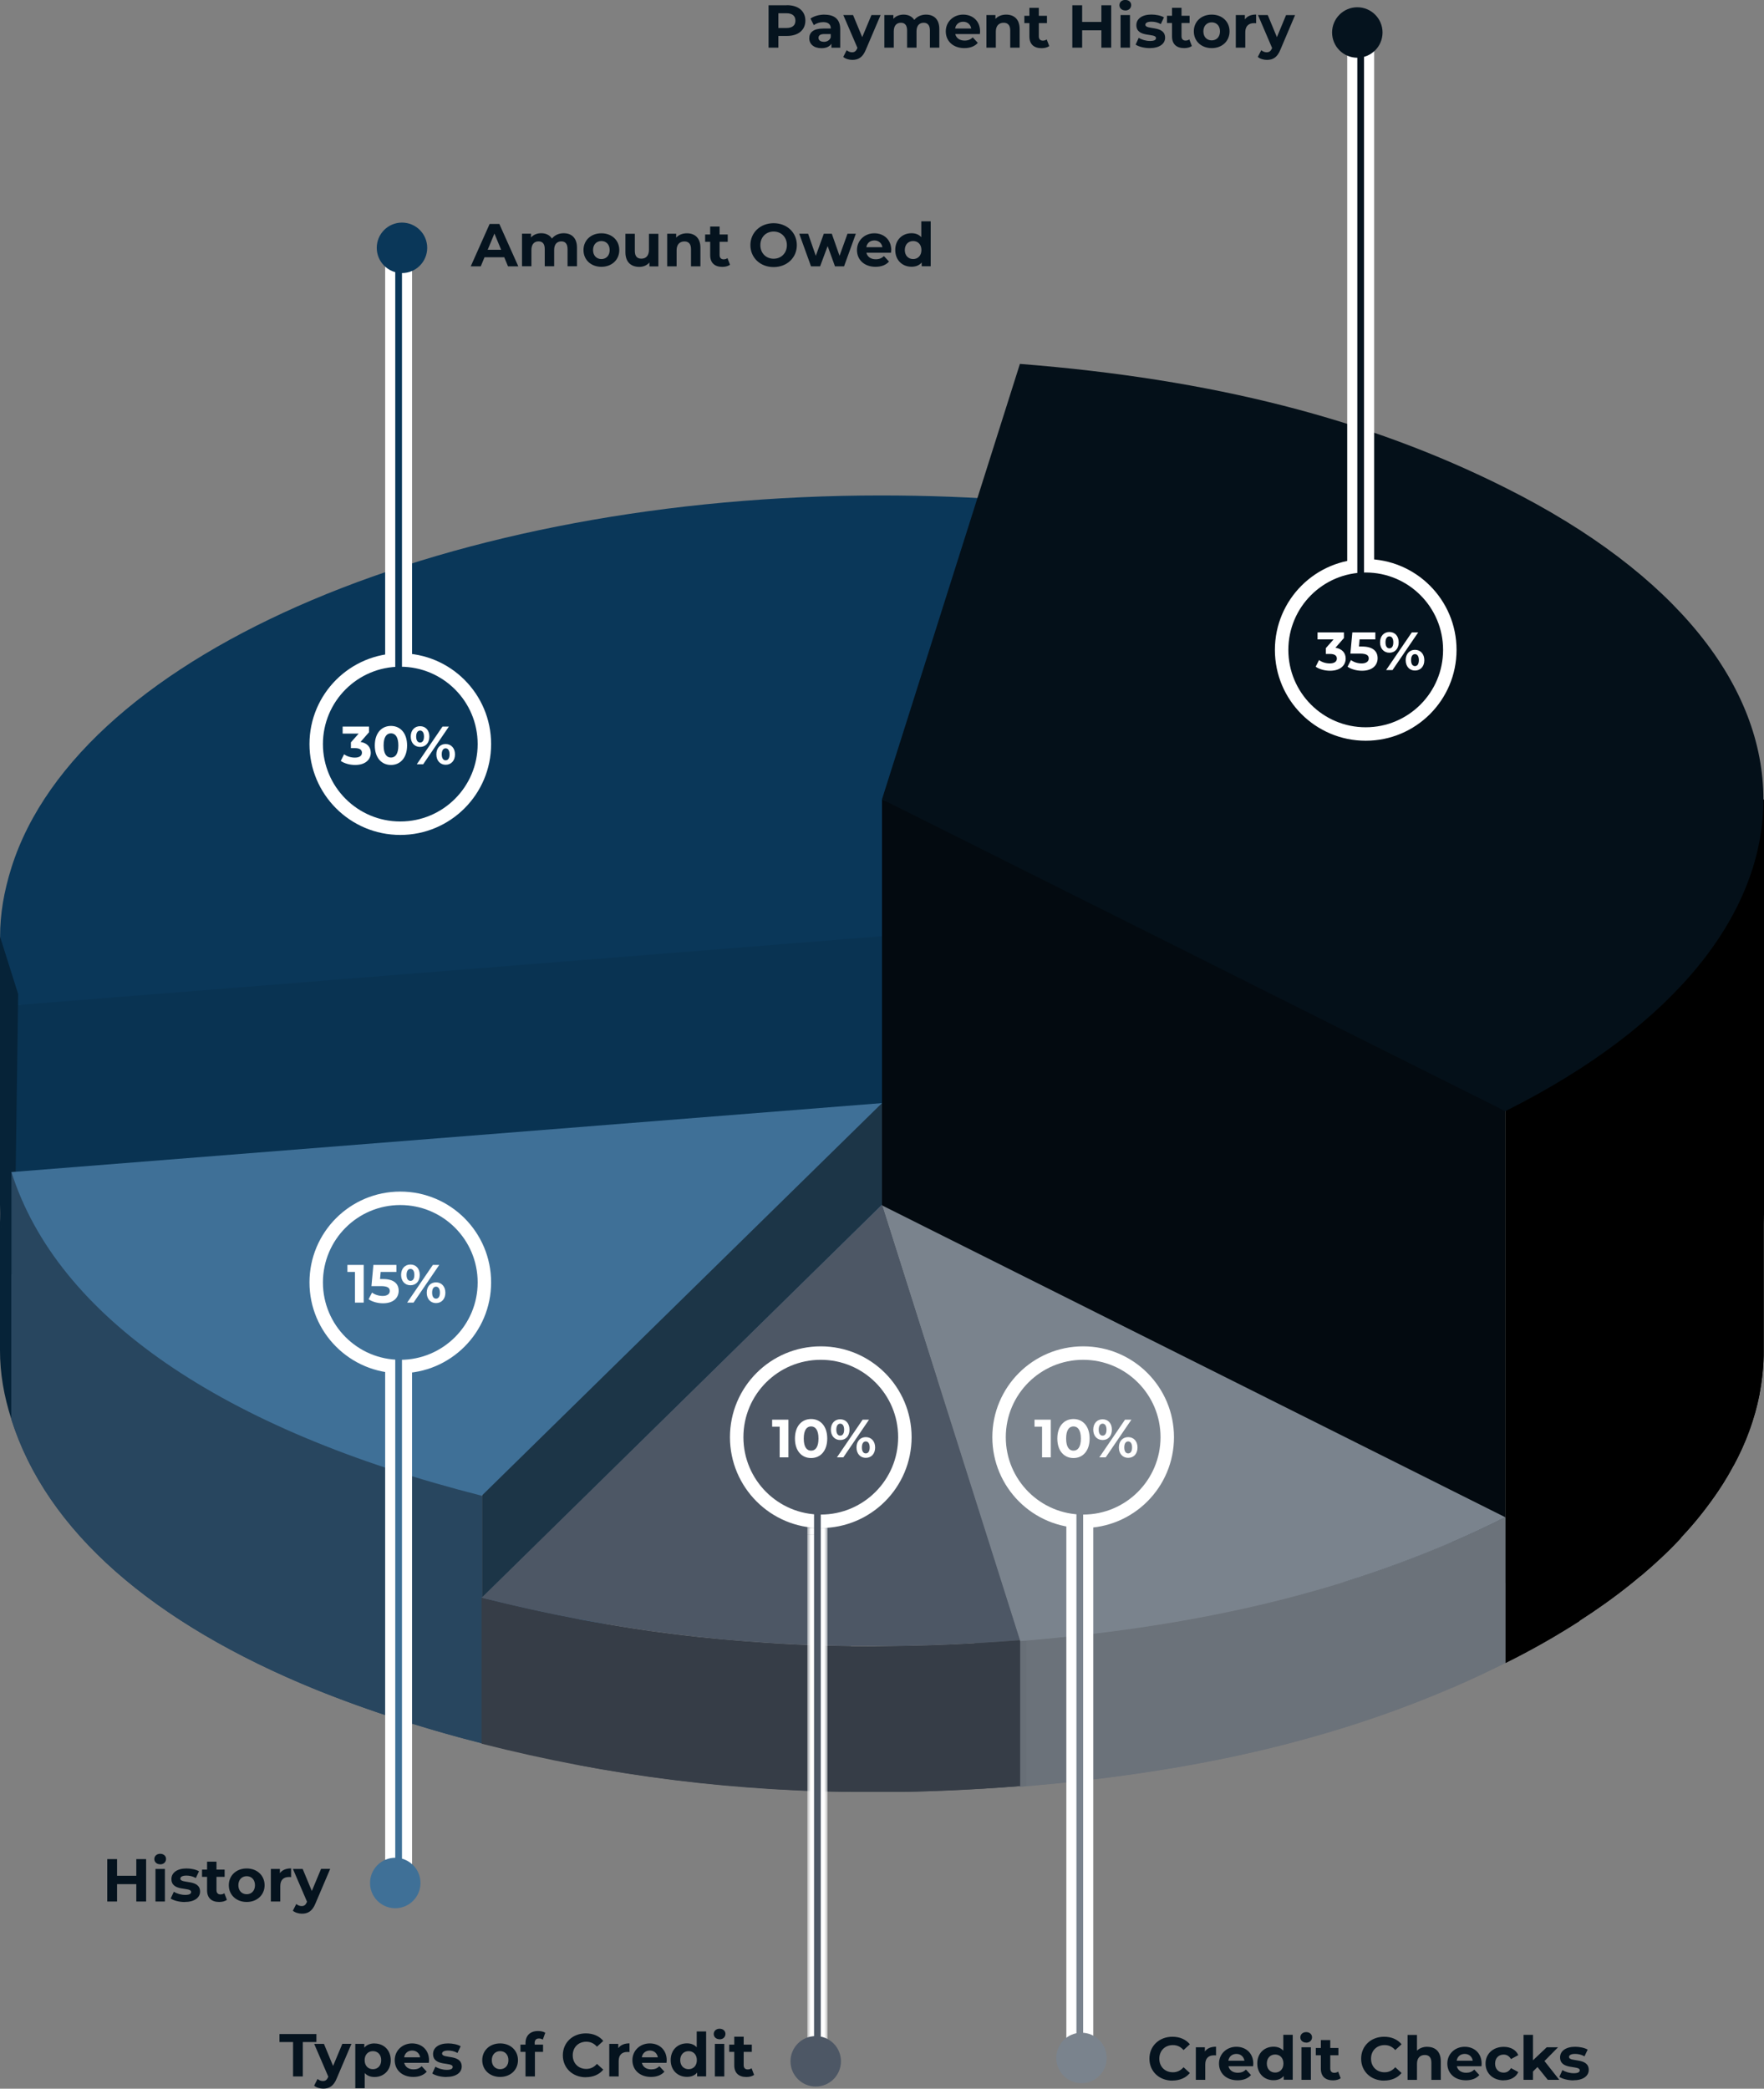
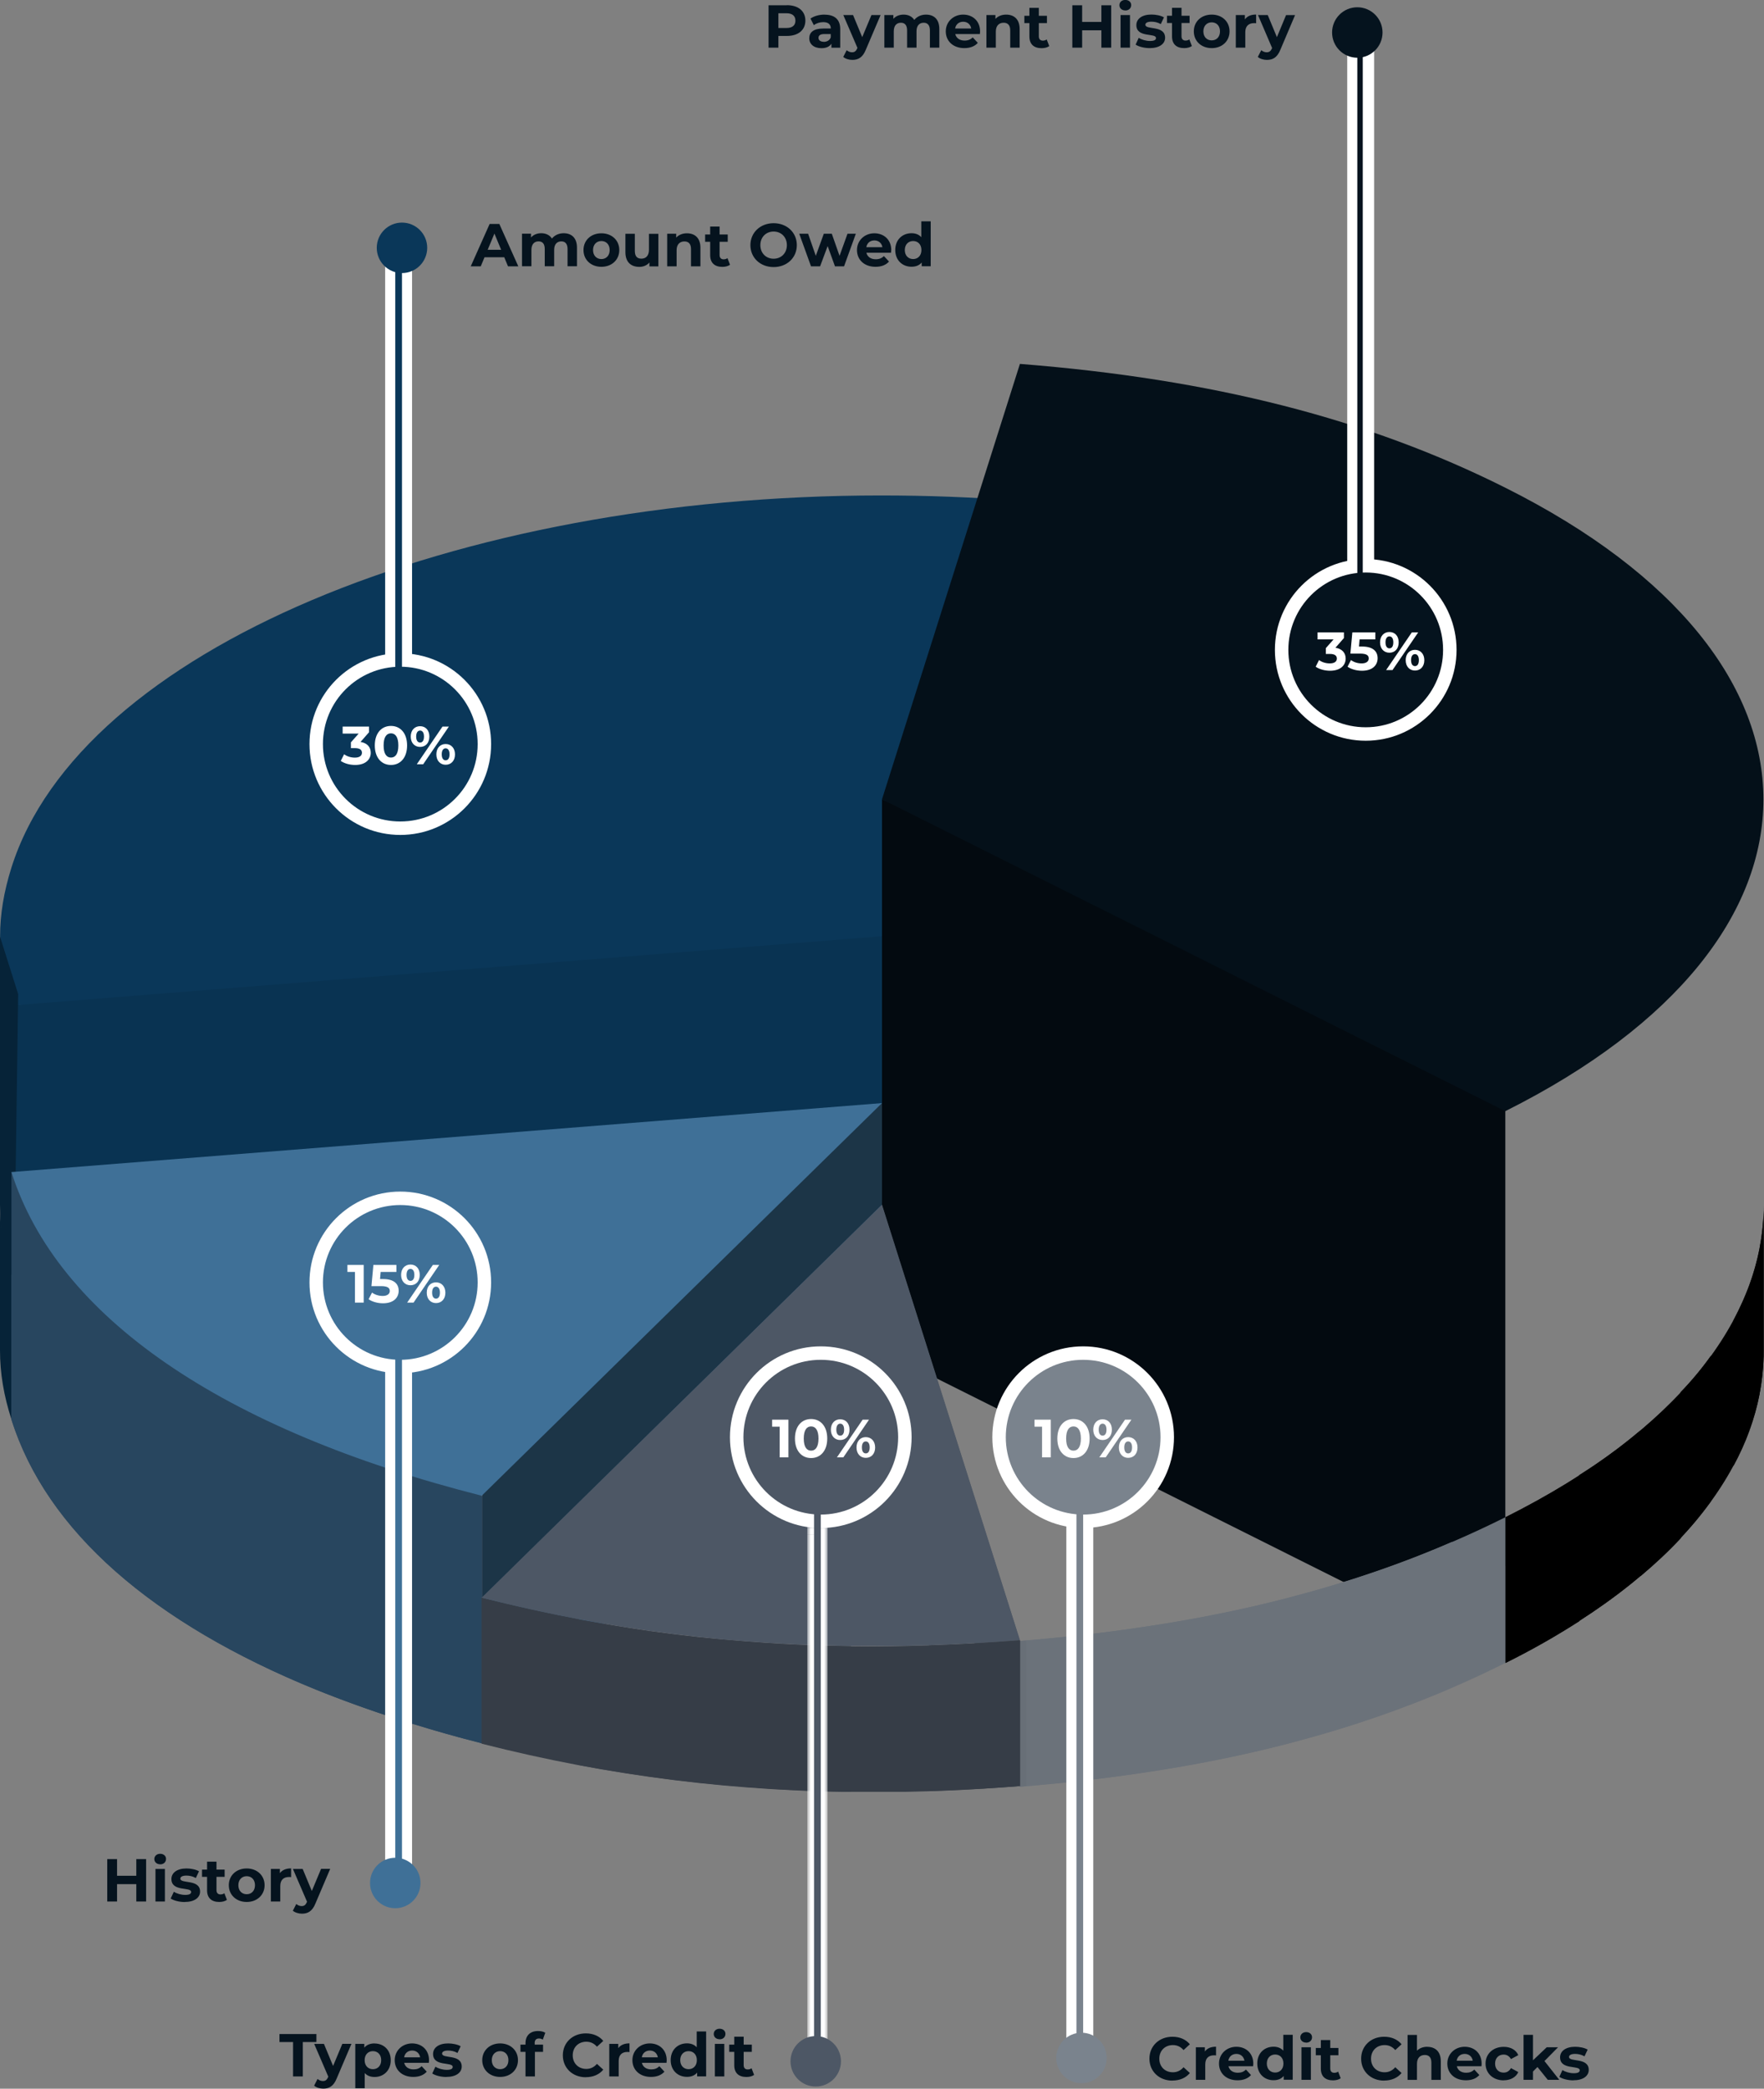
<svg xmlns="http://www.w3.org/2000/svg" id="a" viewBox="0 0 262.2 310.4">
  <rect x="0" y="0" width="262.2" height="310.4" fill="#808080" stroke="none" />
  <defs>
    <clipPath id="b">
      <rect y="54.08" width="262.2" height="212.2" style="fill:none;" />
    </clipPath>
    <mask id="c" x="120" y="226.7" width="3" height="78" maskUnits="userSpaceOnUse">
      <g id="d">
        <rect x="120" y="226.7" width="3" height="78" style="fill:#fff;" />
        <path d="m122,303.36v-75.33h-1v75.33h1Z" style="fill-rule:evenodd;" />
      </g>
    </mask>
  </defs>
  <path d="m116.97.78h-2.73v6.3h1.46v-1.74h1.27c1.68,0,2.74-.87,2.74-2.28s-1.05-2.29-2.74-2.29Zm-.08,3.38h-1.19V1.97h1.19c.89,0,1.34.4,1.34,1.1s-.45,1.09-1.34,1.09Zm5.67-1.99c-.77,0-1.56.21-2.09.59l.5.98c.35-.28.88-.45,1.4-.45.76,0,1.12.35,1.12.95h-1.12c-1.48,0-2.08.59-2.08,1.45s.67,1.47,1.81,1.47c.71,0,1.21-.23,1.48-.67v.6h1.31v-2.76c0-1.47-.86-2.15-2.33-2.15Zm-.11,4.04c-.49,0-.79-.23-.79-.58,0-.32.21-.57.86-.57h.96v.5c-.16.44-.57.66-1.04.66Zm7.08-3.97l-1.37,3.28-1.36-3.28h-1.45l2.1,4.88-.02.05c-.19.43-.4.6-.79.6-.28,0-.58-.12-.79-.31l-.51,1c.32.28.85.44,1.35.44.87,0,1.54-.35,2.01-1.52l2.19-5.14h-1.35Zm8.12-.07c-.73,0-1.36.3-1.75.79-.34-.53-.92-.79-1.59-.79-.62,0-1.16.22-1.52.63v-.56h-1.34v4.84h1.4v-2.43c0-.86.44-1.27,1.06-1.27.58,0,.92.36.92,1.14v2.56h1.4v-2.43c0-.86.44-1.27,1.07-1.27.57,0,.92.36.92,1.14v2.56h1.4v-2.77c0-1.48-.83-2.14-1.98-2.14Zm8.03,2.51c0-1.56-1.1-2.51-2.52-2.51s-2.58,1.04-2.58,2.49,1.09,2.49,2.76,2.49c.87,0,1.55-.27,2-.78l-.75-.81c-.33.31-.7.47-1.21.47-.74,0-1.25-.37-1.39-.97h3.66c0-.12.03-.27.03-.38Zm-2.51-1.45c.63,0,1.09.4,1.19,1.01h-2.39c.1-.62.56-1.01,1.2-1.01Zm6.39-1.06c-.66,0-1.22.23-1.6.64v-.57h-1.34v4.84h1.4v-2.39c0-.89.49-1.31,1.16-1.31.62,0,.98.36.98,1.14v2.56h1.4v-2.77c0-1.48-.86-2.14-2.01-2.14Zm6.02,3.69c-.15.12-.36.18-.57.18-.38,0-.6-.23-.6-.64v-1.97h1.21v-1.08h-1.21v-1.18h-1.4v1.18h-.75v1.08h.75v1.99c0,1.15.67,1.74,1.81,1.74.43,0,.86-.1,1.14-.31l-.38-.99Zm8.13-5.08v2.48h-2.86V.78h-1.46v6.3h1.46v-2.58h2.86v2.58h1.46V.78h-1.46Zm3.55.78c.52,0,.88-.34.88-.81,0-.43-.35-.76-.88-.76s-.87.34-.87.78.35.78.87.78Zm-.7,5.52h1.4V2.24h-1.4v4.84Zm4.33.07c1.45,0,2.29-.64,2.29-1.54,0-1.91-2.93-1.11-2.93-1.94,0-.25.27-.45.9-.45.44,0,.92.09,1.39.36l.47-1c-.46-.27-1.19-.42-1.86-.42-1.41,0-2.24.65-2.24,1.57,0,1.94,2.92,1.12,2.92,1.92,0,.27-.24.44-.89.44-.6,0-1.25-.19-1.68-.47l-.46,1.01c.45.3,1.27.52,2.1.52Zm5.9-1.3c-.15.12-.36.18-.57.18-.38,0-.6-.23-.6-.64v-1.97h1.2v-1.08h-1.2v-1.18h-1.41v1.18h-.75v1.08h.75v1.99c0,1.15.67,1.74,1.81,1.74.43,0,.86-.1,1.14-.31l-.38-.99Zm3.32,1.3c1.54,0,2.65-1.03,2.65-2.49s-1.11-2.49-2.65-2.49-2.66,1.03-2.66,2.49,1.12,2.49,2.66,2.49Zm0-1.15c-.71,0-1.24-.5-1.24-1.34s.54-1.34,1.24-1.34,1.23.5,1.23,1.34-.53,1.34-1.23,1.34Zm4.93-3.12v-.64h-1.35v4.84h1.41v-2.29c0-.93.52-1.35,1.29-1.35.11,0,.2,0,.32.02v-1.3c-.75,0-1.32.24-1.66.71Zm6.12-.64l-1.36,3.28-1.36-3.28h-1.45l2.09,4.88v.05c-.2.43-.42.6-.81.6-.27,0-.58-.12-.79-.31l-.52,1c.32.28.85.44,1.35.44.88,0,1.54-.35,2.01-1.52l2.18-5.14h-1.35Z" style="fill:#05131e;" />
  <path d="m174.26,309.19c1.1,0,2.01-.4,2.6-1.12l-.94-.86c-.42.49-.95.75-1.58.75-1.18,0-2.02-.83-2.02-2.02s.84-2.02,2.02-2.02c.63,0,1.16.25,1.58.74l.94-.86c-.59-.72-1.5-1.12-2.59-1.12-1.96,0-3.42,1.36-3.42,3.26s1.46,3.26,3.41,3.26Zm4.83-4.31v-.64h-1.34v4.84h1.4v-2.29c0-.93.51-1.35,1.29-1.35.11,0,.2,0,.31.02v-1.3c-.75,0-1.32.24-1.66.71Zm7.2,1.8c0-1.56-1.1-2.51-2.52-2.51s-2.58,1.04-2.58,2.49,1.09,2.49,2.76,2.49c.87,0,1.55-.27,2-.78l-.75-.81c-.33.32-.7.47-1.21.47-.74,0-1.25-.37-1.39-.97h3.66c0-.12.03-.27.03-.38Zm-2.51-1.45c.63,0,1.09.4,1.19,1.01h-2.39c.1-.62.56-1.01,1.2-1.01Zm6.97-2.83v2.35c-.35-.4-.86-.59-1.45-.59-1.37,0-2.42.97-2.42,2.49s1.05,2.49,2.42,2.49c.65,0,1.16-.21,1.51-.63v.56h1.34v-6.68h-1.4Zm-1.21,5.6c-.7,0-1.24-.5-1.24-1.34s.54-1.34,1.24-1.34,1.23.5,1.23,1.34-.54,1.34-1.23,1.34Zm4.61-4.44c.52,0,.87-.34.87-.81,0-.43-.35-.76-.87-.76s-.87.34-.87.78.35.78.87.78Zm-.7,5.52h1.4v-4.84h-1.4v4.84Zm5.45-1.22c-.15.12-.36.18-.57.18-.38,0-.6-.22-.6-.64v-1.97h1.21v-1.08h-1.21v-1.18h-1.4v1.18h-.75v1.08h.75v1.99c0,1.15.67,1.74,1.81,1.74.43,0,.85-.1,1.14-.31l-.38-.99Zm6.83,1.33c1.1,0,2.01-.4,2.6-1.12l-.94-.86c-.42.49-.95.75-1.58.75-1.18,0-2.02-.83-2.02-2.02s.84-2.02,2.02-2.02c.63,0,1.16.25,1.58.74l.94-.86c-.59-.72-1.5-1.12-2.59-1.12-1.96,0-3.42,1.36-3.42,3.26s1.46,3.26,3.41,3.26Zm6.43-5.02c-.62,0-1.16.2-1.54.58v-2.34h-1.4v6.68h1.4v-2.39c0-.89.49-1.31,1.16-1.31.62,0,.98.36.98,1.14v2.56h1.4v-2.77c0-1.48-.86-2.14-2.01-2.14Zm8.07,2.51c0-1.56-1.1-2.51-2.52-2.51s-2.58,1.04-2.58,2.49,1.09,2.49,2.76,2.49c.88,0,1.55-.27,2-.78l-.75-.81c-.33.32-.7.47-1.21.47-.73,0-1.25-.37-1.39-.97h3.67c.01-.12.02-.27.02-.38Zm-2.51-1.45c.63,0,1.09.4,1.19,1.01h-2.39c.1-.62.55-1.01,1.2-1.01Zm5.79,3.92c1.01,0,1.82-.45,2.17-1.22l-1.09-.59c-.26.47-.65.67-1.09.67-.71,0-1.27-.49-1.27-1.34s.56-1.34,1.27-1.34c.44,0,.83.21,1.09.67l1.09-.59c-.35-.79-1.15-1.23-2.17-1.23-1.58,0-2.7,1.04-2.7,2.49s1.12,2.49,2.7,2.49Zm6.55-.07h1.71l-2.2-2.79,2.02-2.05h-1.68l-2.05,1.94v-3.78h-1.4v6.68h1.4v-1.23l.67-.67,1.53,1.9Zm3.8.07c1.45,0,2.29-.64,2.29-1.54,0-1.91-2.93-1.11-2.93-1.93,0-.25.27-.45.9-.45.44,0,.92.09,1.4.36l.47-1c-.46-.27-1.2-.42-1.86-.42-1.41,0-2.24.65-2.24,1.57,0,1.94,2.92,1.12,2.92,1.92,0,.27-.24.44-.89.44-.59,0-1.25-.19-1.68-.47l-.46,1.01c.45.3,1.27.52,2.09.52Z" style="fill:#05131e;" />
  <path d="m75.51,39.58h1.53l-2.82-6.3h-1.44l-2.81,6.3h1.49l.56-1.35h2.93l.56,1.35Zm-3.02-2.46l1-2.41,1,2.41h-2Zm11.3-2.46c-.73,0-1.36.3-1.75.79-.34-.53-.92-.79-1.59-.79-.62,0-1.16.22-1.52.63v-.56h-1.34v4.84h1.4v-2.43c0-.86.44-1.27,1.06-1.27.59,0,.92.36.92,1.14v2.56h1.4v-2.43c0-.86.44-1.27,1.07-1.27.57,0,.92.36.92,1.14v2.56h1.4v-2.77c0-1.48-.83-2.14-1.98-2.14Zm5.6,4.99c1.54,0,2.66-1.03,2.66-2.49s-1.12-2.49-2.66-2.49-2.66,1.03-2.66,2.49,1.12,2.49,2.66,2.49Zm0-1.15c-.7,0-1.24-.5-1.24-1.34s.54-1.34,1.24-1.34,1.23.5,1.23,1.34-.53,1.34-1.23,1.34Zm7.07-3.76v2.39c0,.89-.47,1.31-1.12,1.31s-.98-.36-.98-1.17v-2.53h-1.4v2.74c0,1.49.85,2.18,2.07,2.18.59,0,1.13-.22,1.5-.65v.58h1.33v-4.84h-1.4Zm5.65-.07c-.66,0-1.22.23-1.6.64v-.57h-1.34v4.84h1.4v-2.39c0-.89.49-1.31,1.16-1.31.62,0,.98.36.98,1.14v2.56h1.4v-2.77c0-1.48-.86-2.14-2.01-2.14Zm6.02,3.69c-.15.12-.36.18-.57.18-.38,0-.6-.23-.6-.64v-1.97h1.21v-1.08h-1.21v-1.18h-1.4v1.18h-.75v1.08h.75v1.99c0,1.15.67,1.74,1.81,1.74.43,0,.85-.1,1.14-.31l-.38-.99Zm6.86,1.33c1.98,0,3.45-1.38,3.45-3.26s-1.47-3.26-3.45-3.26-3.45,1.39-3.45,3.26,1.46,3.26,3.45,3.26Zm0-1.24c-1.12,0-1.97-.82-1.97-2.02s.85-2.02,1.97-2.02,1.97.82,1.97,2.02-.85,2.02-1.97,2.02Zm10.98-3.71l-1.18,3.28-1.15-3.28h-1.19l-1.19,3.28-1.14-3.28h-1.32l1.75,4.84h1.35l1.12-3.01,1.09,3.01h1.35l1.75-4.84h-1.24Zm6.51,2.44c0-1.56-1.1-2.51-2.52-2.51s-2.58,1.04-2.58,2.49,1.09,2.49,2.76,2.49c.87,0,1.55-.27,2-.78l-.75-.81c-.33.31-.7.47-1.22.47-.74,0-1.25-.37-1.39-.97h3.66c0-.12.03-.27.03-.38Zm-2.51-1.45c.63,0,1.09.4,1.19,1.01h-2.39c.1-.62.56-1.01,1.2-1.01Zm6.97-2.83v2.35c-.35-.4-.86-.59-1.45-.59-1.37,0-2.42.97-2.42,2.49s1.05,2.49,2.42,2.49c.65,0,1.16-.21,1.51-.63v.56h1.34v-6.68h-1.4Zm-1.21,5.6c-.7,0-1.24-.5-1.24-1.34s.54-1.34,1.24-1.34,1.23.5,1.23,1.34-.54,1.34-1.23,1.34Z" style="fill:#05131e;" />
  <path d="m20.26,276.28v2.48h-2.86v-2.48h-1.46v6.3h1.46v-2.58h2.86v2.58h1.46v-6.3h-1.46Zm3.55.78c.52,0,.87-.34.87-.81,0-.43-.35-.76-.87-.76s-.87.34-.87.78.35.78.87.78Zm-.7,5.52h1.4v-4.84h-1.4v4.84Zm4.34.07c1.45,0,2.29-.64,2.29-1.54,0-1.91-2.93-1.11-2.93-1.93,0-.25.27-.45.9-.45.44,0,.92.09,1.4.36l.47-1c-.46-.27-1.2-.42-1.86-.42-1.41,0-2.24.65-2.24,1.57,0,1.94,2.93,1.12,2.93,1.92,0,.27-.24.44-.89.44-.59,0-1.25-.19-1.68-.47l-.47,1.01c.45.3,1.28.52,2.1.52Zm5.9-1.3c-.15.12-.36.18-.57.18-.38,0-.6-.22-.6-.64v-1.97h1.21v-1.08h-1.21v-1.18h-1.4v1.18h-.75v1.08h.75v1.99c0,1.15.67,1.74,1.81,1.74.43,0,.85-.1,1.14-.31l-.38-.99Zm3.32,1.3c1.54,0,2.66-1.04,2.66-2.49s-1.12-2.49-2.66-2.49-2.66,1.04-2.66,2.49,1.12,2.49,2.66,2.49Zm0-1.15c-.7,0-1.24-.5-1.24-1.34s.54-1.34,1.24-1.34,1.23.5,1.23,1.34-.53,1.34-1.23,1.34Zm4.93-3.12v-.64h-1.34v4.84h1.4v-2.29c0-.93.51-1.35,1.29-1.35.11,0,.2,0,.32.02v-1.3c-.75,0-1.32.24-1.67.71Zm6.12-.64l-1.37,3.28-1.36-3.28h-1.45l2.1,4.88-.02.04c-.19.43-.4.6-.79.6-.28,0-.58-.12-.79-.31l-.51,1c.32.28.86.44,1.35.44.87,0,1.54-.35,2.01-1.52l2.19-5.14h-1.35Z" style="fill:#05131e;" />
  <path d="m43.55,308.58h1.46v-5.11h2.02v-1.19h-5.49v1.19h2.02v5.11Zm7.33-4.84l-1.37,3.28-1.36-3.28h-1.45l2.1,4.88-.02.04c-.19.43-.4.6-.79.6-.28,0-.58-.12-.79-.31l-.51,1c.32.28.86.44,1.35.44.87,0,1.54-.35,2.01-1.52l2.19-5.14h-1.35Zm4.79-.07c-.65,0-1.17.21-1.52.63v-.56h-1.34v6.59h1.4v-2.26c.36.4.86.59,1.46.59,1.36,0,2.41-.97,2.41-2.49s-1.05-2.49-2.41-2.49Zm-.24,3.83c-.7,0-1.23-.5-1.23-1.34s.53-1.34,1.23-1.34,1.23.5,1.23,1.34-.53,1.34-1.23,1.34Zm8.34-1.32c0-1.56-1.1-2.51-2.52-2.51s-2.58,1.04-2.58,2.49,1.09,2.49,2.76,2.49c.87,0,1.55-.27,2-.78l-.75-.81c-.33.32-.7.47-1.21.47-.74,0-1.25-.37-1.39-.97h3.66c0-.12.03-.27.03-.38Zm-2.51-1.45c.63,0,1.09.4,1.19,1.01h-2.38c.1-.62.56-1.01,1.2-1.01Zm5.08,3.92c1.45,0,2.29-.64,2.29-1.54,0-1.91-2.92-1.11-2.92-1.93,0-.25.27-.45.9-.45.44,0,.92.09,1.39.36l.47-1c-.46-.27-1.2-.42-1.86-.42-1.41,0-2.24.65-2.24,1.57,0,1.94,2.92,1.12,2.92,1.92,0,.27-.24.44-.89.44-.59,0-1.25-.19-1.68-.47l-.47,1.01c.45.3,1.28.52,2.1.52Zm8,0c1.54,0,2.65-1.04,2.65-2.49s-1.12-2.49-2.65-2.49-2.66,1.04-2.66,2.49,1.12,2.49,2.66,2.49Zm0-1.15c-.7,0-1.24-.5-1.24-1.34s.54-1.34,1.24-1.34,1.23.5,1.23,1.34-.53,1.34-1.23,1.34Zm5.13-3.86c0-.48.23-.7.64-.7.22,0,.41.06.57.17l.37-1.02c-.26-.18-.68-.26-1.07-.26-1.21,0-1.87.71-1.87,1.8v.22h-.75v1.08h.75v3.65h1.4v-3.65h1.21v-1.08h-1.24v-.21Zm7.6,5.05c1.1,0,2.01-.4,2.6-1.12l-.94-.86c-.42.49-.95.75-1.58.75-1.18,0-2.02-.83-2.02-2.02s.84-2.02,2.02-2.02c.63,0,1.16.25,1.58.74l.94-.86c-.59-.72-1.5-1.12-2.59-1.12-1.96,0-3.42,1.36-3.42,3.26s1.46,3.26,3.41,3.26Zm4.83-4.31v-.64h-1.34v4.84h1.4v-2.29c0-.93.51-1.35,1.29-1.35.11,0,.2,0,.32.02v-1.3c-.75,0-1.32.24-1.67.71Zm7.2,1.8c0-1.56-1.1-2.51-2.52-2.51s-2.58,1.04-2.58,2.49,1.09,2.49,2.76,2.49c.87,0,1.55-.27,2-.78l-.75-.81c-.33.32-.7.47-1.21.47-.74,0-1.25-.37-1.39-.97h3.66c0-.12.03-.27.03-.38Zm-2.51-1.45c.63,0,1.09.4,1.19,1.01h-2.38c.1-.62.56-1.01,1.2-1.01Zm6.97-2.83v2.35c-.35-.4-.86-.59-1.45-.59-1.37,0-2.42.97-2.42,2.49s1.05,2.49,2.42,2.49c.65,0,1.16-.21,1.51-.63v.56h1.34v-6.68h-1.4Zm-1.21,5.6c-.7,0-1.24-.5-1.24-1.34s.54-1.34,1.24-1.34,1.23.5,1.23,1.34-.54,1.34-1.23,1.34Zm4.61-4.44c.52,0,.87-.34.87-.81,0-.43-.35-.76-.87-.76s-.87.34-.87.78.35.78.87.78Zm-.7,5.52h1.4v-4.84h-1.4v4.84Zm5.45-1.22c-.15.12-.36.18-.57.18-.38,0-.6-.22-.6-.64v-1.97h1.21v-1.08h-1.21v-1.18h-1.4v1.18h-.75v1.08h.75v1.99c0,1.15.67,1.74,1.81,1.74.43,0,.85-.1,1.14-.31l-.38-.99Z" style="fill:#05131e;" />
  <g style="clip-path:url(#b);">
-     <path d="m223.75,165.13v70.2l36.3-35.55,1.5-11.2.65-8.05v-61.75l-33.1,23.35-5.35,23Z" />
    <path d="m1.7,149.43v47.3l137.9-11.9-3.75-52.55L1.7,149.43Z" style="fill:#093352;" />
    <path d="m151.6,114.33v21.65l-20.5,64.7v-21.65l20.5-64.7Z" style="fill:#082b45;" />
    <path d="m131.1,179.03v21.65L1.7,210.93v-21.65l129.4-10.25Z" style="fill:#093352;" />
    <path d="m1.7,189.28v21.65c-1.15-3.55-1.7-6.9-1.7-10.25v-21.65c0,3.35.55,6.7,1.7,10.25Z" style="fill:#062338;" />
    <path d="m130.95,73.63c6.8,0,13.7.25,20.65.8l-20.5,64.7L1.7,149.43c-2.25-7.15-2.25-13.35,0-20.5,10.2-32.3,65.9-55.3,129.25-55.3Z" style="fill:#0a3759;" />
    <path d="m131.1,118.78v68.55l92.65,45.4v-73.4l-92.65-40.55Z" style="fill:#030a10;" />
    <path d="m262.15,179.13v21.65c0,16.75-12.8,33.55-38.4,46.35v-21.65c25.6-12.8,38.4-29.55,38.4-46.35Z" />
    <path d="m262.15,179.88v21.65c-.05,1.85-.25,3.75-.6,5.6v-21.65c.35-1.85.55-3.7.6-5.6Z" />
    <path d="m261.55,185.53v21.65c-.35,1.8-.85,3.6-1.5,5.4v-21.65c.65-1.8,1.15-3.6,1.5-5.4Z" />
    <path d="m260.05,190.93v21.65c-.65,1.8-1.45,3.55-2.4,5.3v-21.65c.95-1.8,1.75-3.55,2.4-5.3Z" />
-     <path d="m257.65,196.18v21.65c-.95,1.8-2.05,3.55-3.35,5.3v-21.65c1.3-1.75,2.4-3.5,3.35-5.3Z" />
    <path d="m254.3,201.48v21.65c-1.35,1.85-2.8,3.65-4.5,5.4v-21.65c1.7-1.75,3.2-3.55,4.5-5.4Z" />
    <path d="m249.85,206.93v21.65c-1.8,1.95-3.85,3.85-6.05,5.7v-21.65c2.2-1.85,4.2-3.75,6.05-5.7Z" />
    <path d="m243.75,212.63v21.65c-2.7,2.3-5.75,4.5-9.05,6.6v-21.65c3.35-2.1,6.35-4.3,9.05-6.6Z" />
    <path d="m234.75,219.28v21.65c-3.35,2.15-7,4.25-10.95,6.2v-21.65c3.95-2,7.6-4.05,10.95-6.2Z" />
    <path d="m223.75,225.48v21.65l-92.65-46.35v-21.65l92.65,46.35Z" style="fill:#030a10;" />
    <path d="m151.6,54.08c28.6,2.25,51.7,8.15,72.15,18.4,51.15,25.6,51.15,67.05,0,92.65l-92.65-46.35,20.5-64.7Z" style="fill:#041019;" />
    <path d="m0,179.03v-39.85l2.7,8.55-.6,42.7-1.25-.65-.7-6.75-.1-2.05-.05-1.95Z" style="fill:#062338;" />
    <path d="m71.65,222.33v20.05l59.45-63.35v-15.1l-55.3,41.9-4.15,16.5Z" style="fill:#1c3547;" />
    <path d="m1.7,174.18v27.75l29.65,33.3,40.3,2.2v-15.1l-45.1-35.35-24.85-12.8Z" style="fill:#28465f;" />
    <path d="m131.1,179.03v21.65l-59.45,58.4v-21.65l59.45-58.4Z" style="fill:#396689;" />
    <path d="m71.65,237.43v21.65c-38.7-9.85-63.15-26.7-69.95-48.15v-21.65c6.8,21.45,31.25,38.3,69.95,48.15Z" style="fill:#28465f;" />
    <path d="m71.65,237.43v21.65c-3.6-.9-7.1-1.9-10.45-2.95v-21.65c3.35,1.05,6.8,2,10.45,2.95Z" style="fill:#28465f;" />
    <path d="m61.15,234.48v21.65c-4.95-1.55-9.6-3.2-14-4.95v-21.65c4.4,1.75,9.05,3.4,14,4.95Z" style="fill:#28465f;" />
    <path d="m47.15,229.53v21.65c-24.55-9.95-40.25-23.7-45.45-40.2v-21.65c5.2,16.45,20.9,30.2,45.45,40.2Z" style="fill:#28465f;" />
    <path d="m1.7,174.18l129.4-10.25-59.5,58.35c-38.65-9.8-63.1-26.65-69.9-48.1Z" style="fill:#3f7097;" />
    <path d="m223.75,225.48v21.65c-20.45,10.25-43.55,16.1-72.15,18.4v-21.65c28.6-2.3,51.7-8.2,72.15-18.4Z" style="fill:#6b727a;" />
-     <path d="m223.75,225.48v21.65c-2.6,1.3-5.2,2.5-7.9,3.7v-21.65c2.7-1.2,5.35-2.4,7.9-3.7Z" style="fill:#6b727a;" />
    <path d="m215.85,229.13v21.65c-7.55,3.25-15.5,6-23.95,8.2v-21.65c8.5-2.2,16.4-4.9,23.95-8.2Z" style="fill:#6b727a;" />
    <path d="m191.95,237.33v21.65c-7.2,1.9-14.75,3.4-22.75,4.55v-21.65c8-1.15,15.55-2.65,22.75-4.55Z" style="fill:#6b727a;" />
    <path d="m169.2,241.88v21.65c-5.35.8-10.9,1.4-16.65,1.9v-21.65c5.8-.5,11.35-1.1,16.65-1.9Z" style="fill:#6b727a;" />
    <path d="m152.55,243.78v21.65c-.3.05-.65.05-.95.1v-21.65c.35-.05.65-.1.95-.1Z" style="fill:#686f77;" />
    <path d="m151.6,243.83v21.65l-20.5-64.7v-21.65l20.5,64.7Z" style="fill:#4a4f55;" />
-     <path d="m131.1,179.13l92.65,46.35c-20.45,10.25-43.55,16.1-72.15,18.4l-20.5-64.75Z" style="fill:#7a838d;" />
    <path d="m151.6,243.78v21.65c-7.5.6-14.75.9-21.9.9-20.1,0-39.05-2.35-58.1-7.2v-21.65c19.05,4.85,38,7.2,58.1,7.2,7.15-.05,14.45-.35,21.9-.9Z" style="fill:#363d47;" />
    <path d="m151.6,243.78v21.65c-4.55.35-9.05.6-13.5.75v-21.65c4.45-.15,8.95-.4,13.5-.75Z" style="fill:#363d47;" />
-     <path d="m138.15,244.53v21.65c-2.85.1-5.65.15-8.4.15h-3.25v-21.65h3.25c2.75-.05,5.55-.1,8.4-.15Z" style="fill:#363d47;" />
    <path d="m126.5,244.63v21.65c-3.45-.05-6.9-.15-10.35-.35v-21.65c3.4.2,6.85.3,10.35.35Z" style="fill:#363d47;" />
    <path d="m116.15,244.28v21.65c-3.3-.2-6.55-.45-9.8-.75v-21.65c3.25.3,6.5.55,9.8.75Z" style="fill:#363d47;" />
    <path d="m106.35,243.53v21.65c-3.3-.3-6.55-.7-9.8-1.15v-21.65c3.25.45,6.5.85,9.8,1.15Z" style="fill:#363d47;" />
    <path d="m96.55,242.38v21.65c-3.5-.5-6.95-1.05-10.4-1.7v-21.65c3.45.6,6.9,1.2,10.4,1.7Z" style="fill:#363d47;" />
    <path d="m86.15,240.63v21.65c-3.95-.75-7.9-1.6-11.85-2.55v-21.65c3.95.95,7.9,1.8,11.85,2.55Z" style="fill:#363d47;" />
    <path d="m74.3,238.08v21.65c-.9-.2-1.8-.45-2.7-.65v-21.65c.9.2,1.8.45,2.7.65Z" style="fill:#363d47;" />
    <path d="m131.1,179.03l20.5,64.7c-7.5.6-14.75.9-21.9.9-20.1,0-39.05-2.35-58.1-7.2l59.5-58.4Z" style="fill:#4d5765;" />
  </g>
  <circle cx="203" cy="96.58" r="12.5" style="fill:#05131e; stroke:#fff; stroke-width:2px;" />
  <circle cx="161" cy="213.58" r="12.5" style="fill:#7a838d; stroke:#fff; stroke-width:2px;" />
  <circle cx="122" cy="213.58" r="12.5" style="fill:#4d5765; stroke:#fff; stroke-width:2px;" />
  <circle cx="59.5" cy="110.58" r="12.5" style="fill:#0a3759; stroke:#fff; stroke-width:2px;" />
  <circle cx="59.5" cy="190.58" r="12.5" style="fill:#3f7097; stroke:#fff; stroke-width:2px;" />
  <path d="m202.56,5.22c-.46,0-.89-.08-1.31-.2v77.67h2V5.16c-.23.04-.46.06-.69.06Z" style="fill:#05131e; stroke:#fff; stroke-width:2px;" />
-   <path d="m202.56,5.22c-.28,0-.54-.04-.81-.08v87.19h1V5.21c-.06,0-.13.01-.19.01Z" style="fill:#05131e; fill-rule:evenodd;" />
+   <path d="m202.56,5.22c-.28,0-.54-.04-.81-.08v87.19h1c-.06,0-.13.01-.19.01Z" style="fill:#05131e; fill-rule:evenodd;" />
  <path d="m161.5,307.69v-81h-2v80.91c.66-.09,1.35-.06,2,.08Z" style="fill:#05131e; stroke:#fff; stroke-width:2px;" />
  <path d="m161,307.61v-84.91h-1v84.87c.33-.02.67,0,1,.04Z" style="fill:#7a838d; fill-rule:evenodd;" />
  <path d="m58.25,36.13v61.21h2v-61.02c-.65.07-1.34,0-2-.18Z" style="fill:#05131e; stroke:#fff; stroke-width:2px;" />
  <path d="m58.75,36.24v63.45h1v-63.36c-.33,0-.67-.03-1-.09Z" style="fill:#0a3759; fill-rule:evenodd;" />
  <path d="m60.25,277.12v-73.78h-2v73.79c.66-.11,1.34-.12,2-.01Z" style="fill:#05131e; stroke:#fff; stroke-width:2px;" />
  <path d="m59.75,277.06v-81.23h-1v81.23c.33-.03.67-.03,1,0Z" style="fill:#3f7097; fill-rule:evenodd;" />
  <path d="m198.5,96.26l1.26-1.44v-.84h-3.92v1.04h2.38l-1.15,1.3v.86h.59c.74,0,1.05.26,1.05.69,0,.46-.4.72-1.05.72-.58,0-1.18-.18-1.6-.5l-.5.99c.54.38,1.35.6,2.14.6,1.59,0,2.32-.86,2.32-1.81,0-.82-.51-1.45-1.52-1.61Zm3.96-.18h-.46l.09-1.06h2.34v-1.04h-3.42l-.29,3.15h1.43c1.02,0,1.3.29,1.3.73s-.4.73-1.05.73c-.58,0-1.17-.18-1.59-.5l-.51.99c.54.38,1.36.6,2.14.6,1.6,0,2.33-.86,2.33-1.86s-.66-1.74-2.31-1.74Zm4.06.92c.82,0,1.38-.59,1.38-1.54s-.57-1.54-1.38-1.54-1.39.6-1.39,1.54.58,1.54,1.39,1.54Zm-.49,2.58h.95l3.82-5.6h-.95l-3.82,5.6Zm.49-3.23c-.34,0-.58-.3-.58-.89s.24-.89.58-.89.58.29.58.89-.23.89-.58.89Zm3.8,3.3c.82,0,1.39-.6,1.39-1.54s-.58-1.54-1.39-1.54-1.38.6-1.38,1.54.58,1.54,1.38,1.54Zm0-.66c-.34,0-.58-.29-.58-.89s.24-.89.58-.89.58.3.58.89-.23.89-.58.89Z" style="fill:#fff;" />
  <path d="m153.77,210.98v1.04h1.12v4.56h1.3v-5.6h-2.42Zm5.79,5.7c1.38,0,2.4-1.05,2.4-2.9s-1.02-2.9-2.4-2.9-2.4,1.05-2.4,2.9,1.02,2.9,2.4,2.9Zm0-1.1c-.64,0-1.09-.53-1.09-1.8s.45-1.8,1.09-1.8,1.1.53,1.1,1.8-.45,1.8-1.1,1.8Zm4.33-1.58c.82,0,1.38-.59,1.38-1.54s-.57-1.54-1.38-1.54-1.39.6-1.39,1.54.58,1.54,1.39,1.54Zm-.49,2.58h.95l3.82-5.6h-.95l-3.82,5.6Zm.49-3.23c-.34,0-.58-.3-.58-.89s.24-.89.58-.89.58.29.58.89-.23.89-.58.89Zm3.8,3.3c.82,0,1.39-.6,1.39-1.54s-.58-1.54-1.39-1.54-1.38.6-1.38,1.54.58,1.54,1.38,1.54Zm0-.66c-.34,0-.58-.29-.58-.89s.24-.89.58-.89.58.3.58.89-.23.89-.58.89Z" style="fill:#fff;" />
  <path d="m114.77,210.98v1.04h1.12v4.56h1.3v-5.6h-2.42Zm5.79,5.7c1.38,0,2.4-1.05,2.4-2.9s-1.02-2.9-2.4-2.9-2.4,1.05-2.4,2.9,1.02,2.9,2.4,2.9Zm0-1.1c-.64,0-1.09-.53-1.09-1.8s.45-1.8,1.09-1.8,1.1.53,1.1,1.8-.45,1.8-1.1,1.8Zm4.33-1.58c.82,0,1.38-.59,1.38-1.54s-.57-1.54-1.38-1.54-1.39.6-1.39,1.54.58,1.54,1.39,1.54Zm-.49,2.58h.95l3.82-5.6h-.95l-3.82,5.6Zm.49-3.23c-.34,0-.58-.3-.58-.89s.24-.89.58-.89.58.29.58.89-.23.89-.58.89Zm3.8,3.3c.82,0,1.39-.6,1.39-1.54s-.58-1.54-1.39-1.54-1.38.6-1.38,1.54.58,1.54,1.38,1.54Zm0-.66c-.34,0-.58-.29-.58-.89s.24-.89.58-.89.58.3.58.89-.23.89-.58.89Z" style="fill:#fff;" />
  <path d="m53.59,110.26l1.26-1.44v-.84h-3.92v1.04h2.38l-1.15,1.3v.86h.59c.74,0,1.05.26,1.05.69,0,.46-.4.72-1.05.72-.58,0-1.18-.18-1.6-.5l-.5.99c.54.38,1.35.6,2.14.6,1.59,0,2.32-.86,2.32-1.81,0-.82-.51-1.45-1.52-1.61Zm4.52,3.42c1.38,0,2.4-1.05,2.4-2.9s-1.02-2.9-2.4-2.9-2.4,1.05-2.4,2.9,1.02,2.9,2.4,2.9Zm0-1.1c-.64,0-1.09-.53-1.09-1.8s.45-1.8,1.09-1.8,1.1.53,1.1,1.8-.45,1.8-1.1,1.8Zm4.33-1.58c.82,0,1.38-.59,1.38-1.54s-.57-1.54-1.38-1.54-1.39.6-1.39,1.54.58,1.54,1.39,1.54Zm-.49,2.58h.95l3.82-5.6h-.95l-3.82,5.6Zm.49-3.23c-.34,0-.58-.3-.58-.89s.24-.89.58-.89.58.29.58.89-.23.89-.58.89Zm3.8,3.3c.82,0,1.39-.6,1.39-1.54s-.58-1.54-1.39-1.54-1.38.6-1.38,1.54.58,1.54,1.38,1.54Zm0-.66c-.34,0-.58-.29-.58-.89s.24-.89.58-.89.58.3.58.89-.23.89-.58.89Z" style="fill:#fff;" />
  <path d="m51.64,187.98v1.04h1.12v4.56h1.3v-5.6h-2.42Zm5.31,2.1h-.46l.09-1.06h2.34v-1.04h-3.42l-.29,3.15h1.43c1.02,0,1.3.29,1.3.73s-.4.73-1.05.73c-.58,0-1.17-.18-1.59-.5l-.51.99c.54.38,1.36.6,2.14.6,1.6,0,2.33-.86,2.33-1.86s-.66-1.74-2.31-1.74Zm4.06.92c.82,0,1.38-.59,1.38-1.54s-.57-1.54-1.38-1.54-1.39.6-1.39,1.54.58,1.54,1.39,1.54Zm-.49,2.58h.95l3.82-5.6h-.95l-3.82,5.6Zm.49-3.23c-.34,0-.58-.3-.58-.89s.24-.89.58-.89.58.29.58.89-.23.89-.58.89Zm3.8,3.3c.82,0,1.39-.6,1.39-1.54s-.58-1.54-1.39-1.54-1.38.6-1.38,1.54.58,1.54,1.38,1.54Zm0-.66c-.34,0-.58-.29-.58-.89s.24-.89.58-.89.58.3.58.89-.23.89-.58.89Z" style="fill:#fff;" />
  <circle cx="201.75" cy="4.83" r="3.75" style="fill:#05131e;" />
  <circle cx="160.75" cy="305.83" r="3.75" style="fill:#7a838d;" />
  <circle cx="59.75" cy="36.83" r="3.75" style="fill:#0a3759;" />
  <circle cx="58.75" cy="279.83" r="3.75" style="fill:#3f7097;" />
  <path d="m122,303.47v-69.2h-1v69.2h1Z" style="fill:#05131e; fill-rule:evenodd;" />
  <g style="mask:url(#c);">
    <path d="m122,228.03v-1.33h1v1.33h-1Zm0,75.33h1v1.33h-1v-1.33Zm-1-75.33h-1v-1.33h1v1.33Zm0,75.33v1.33h-1v-1.33h1Zm2-75.33v75.33h-2v-75.33h2Zm-2-1.33h1v2.67h-1v-2.67Zm-1,76.67v-75.33h2v75.33h-2Zm2,1.33h-1v-2.67h1v2.67Z" style="fill:#fff;" />
  </g>
  <path d="m122,303.47v-79.78h-1v79.78h1Z" style="fill:#4d5765; fill-rule:evenodd;" />
  <circle cx="121.25" cy="306.33" r="3.75" style="fill:#4d5765;" />
</svg>